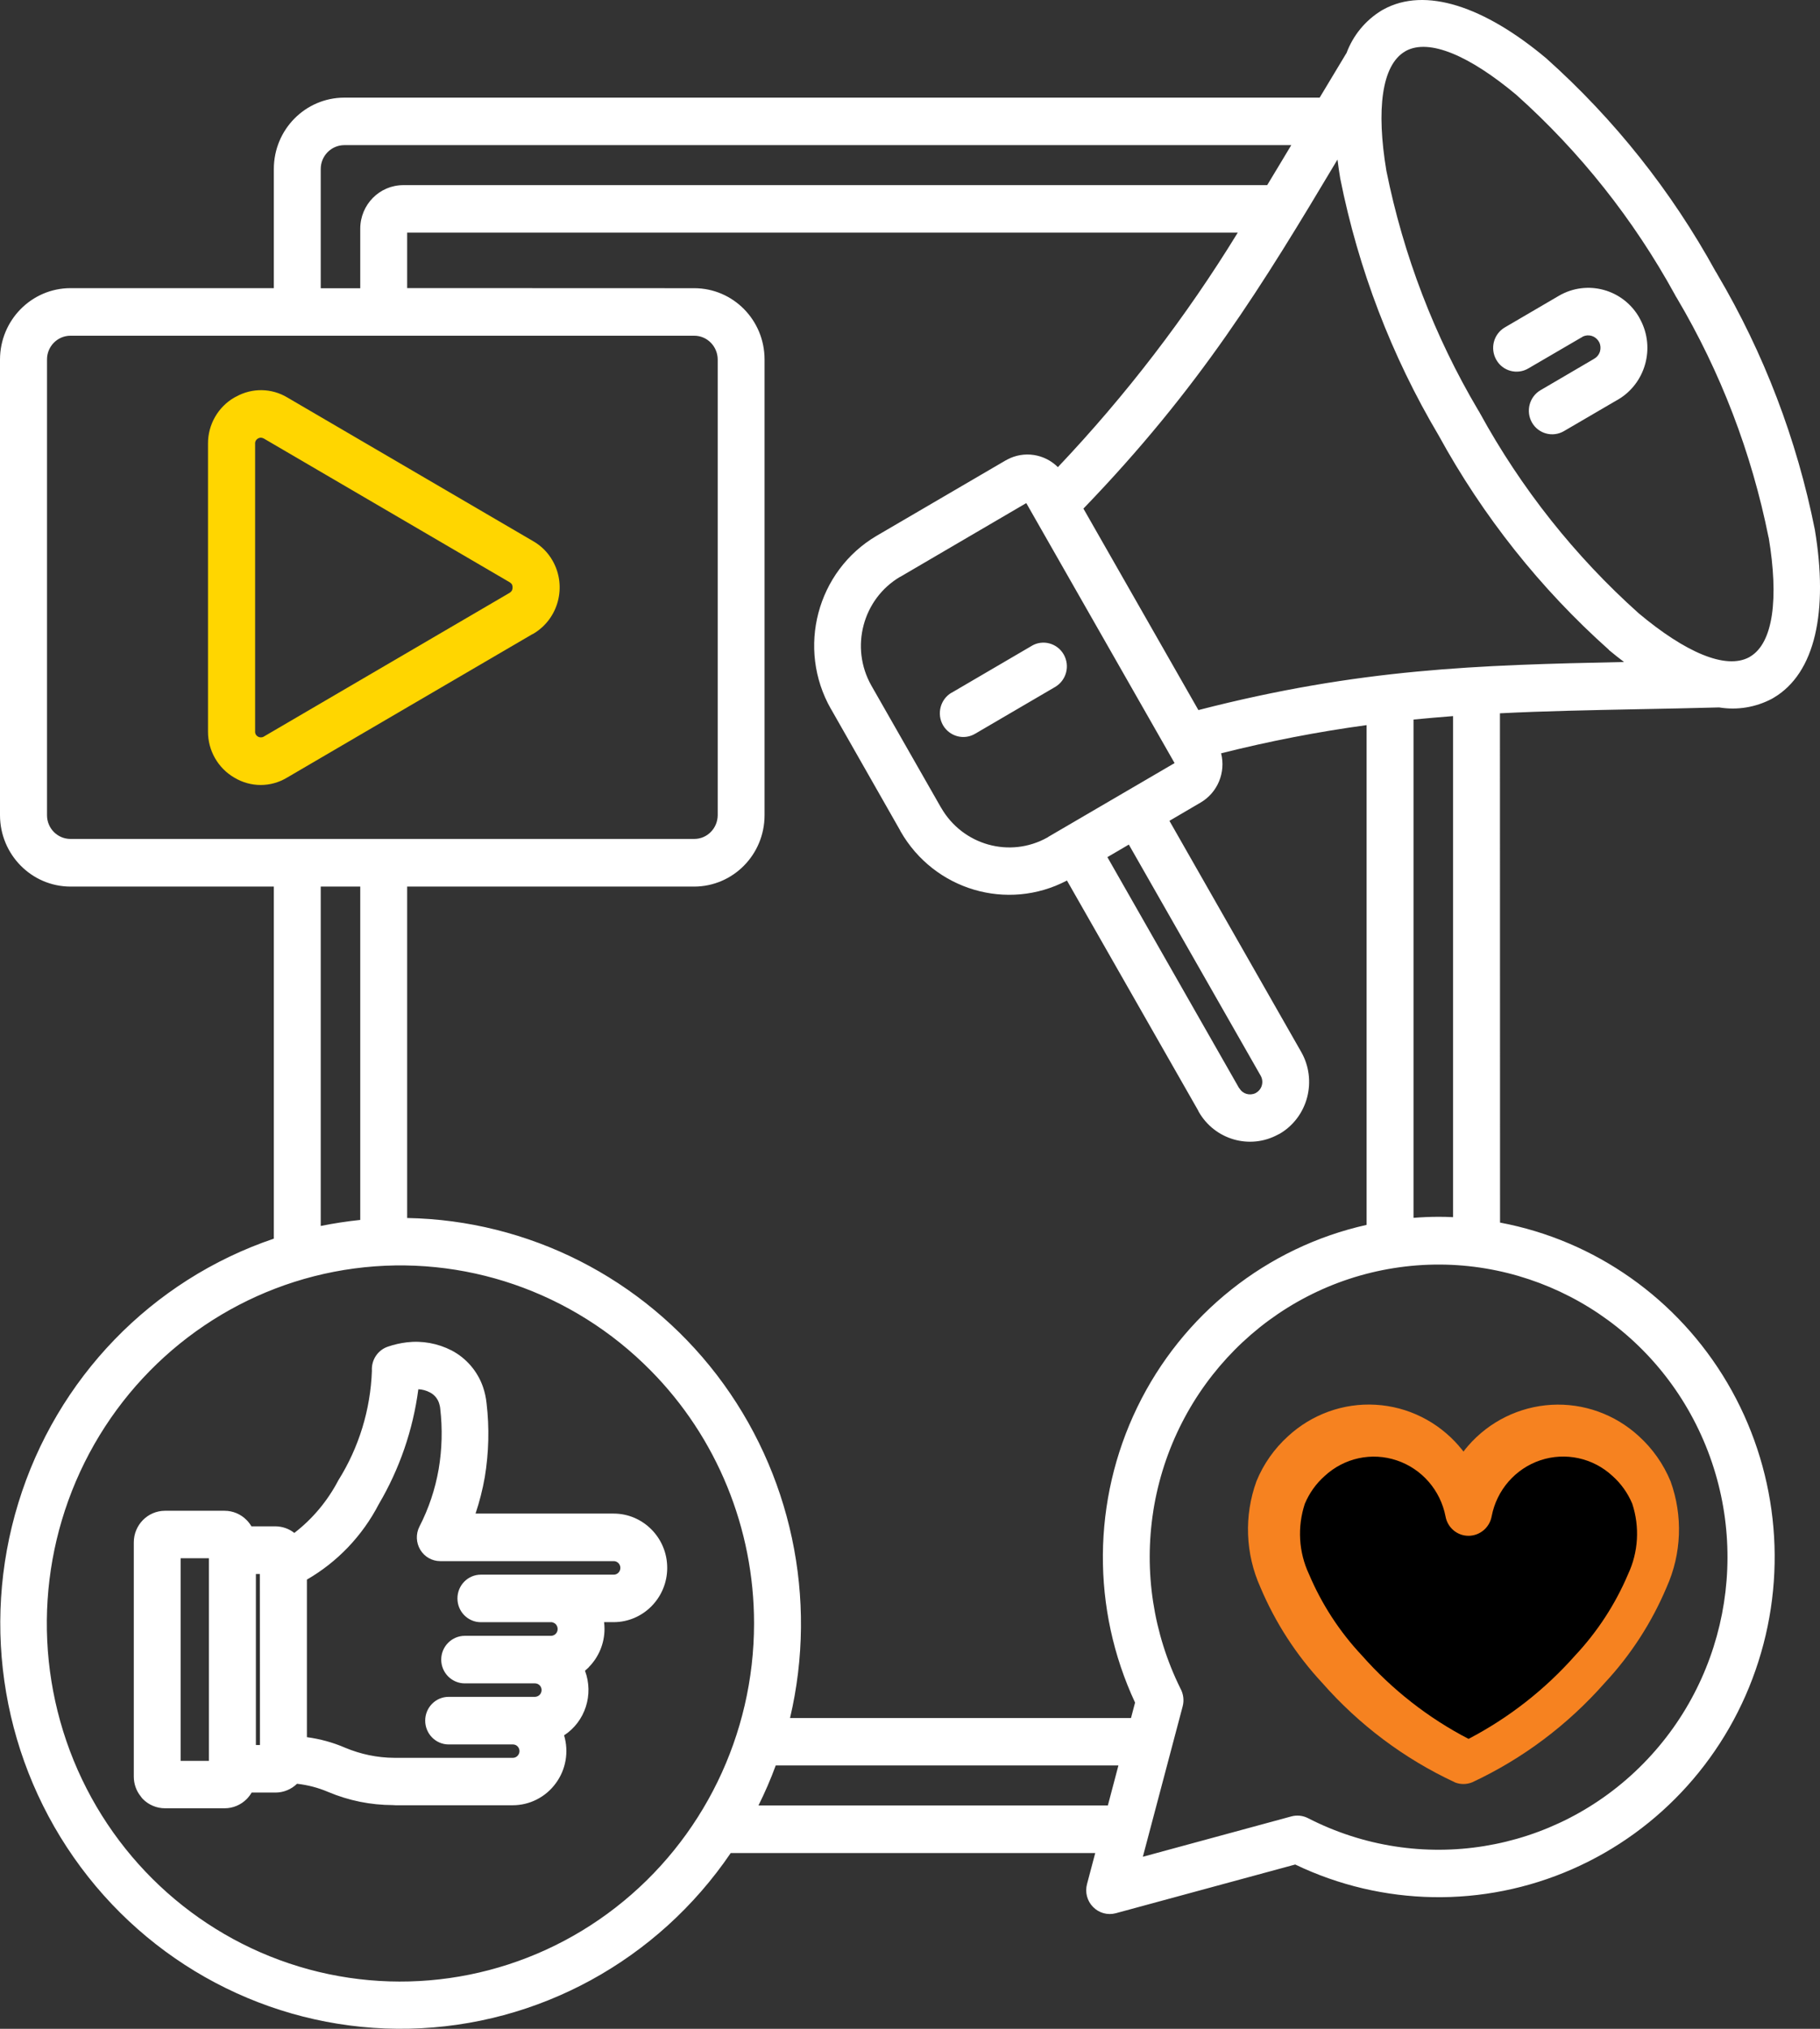
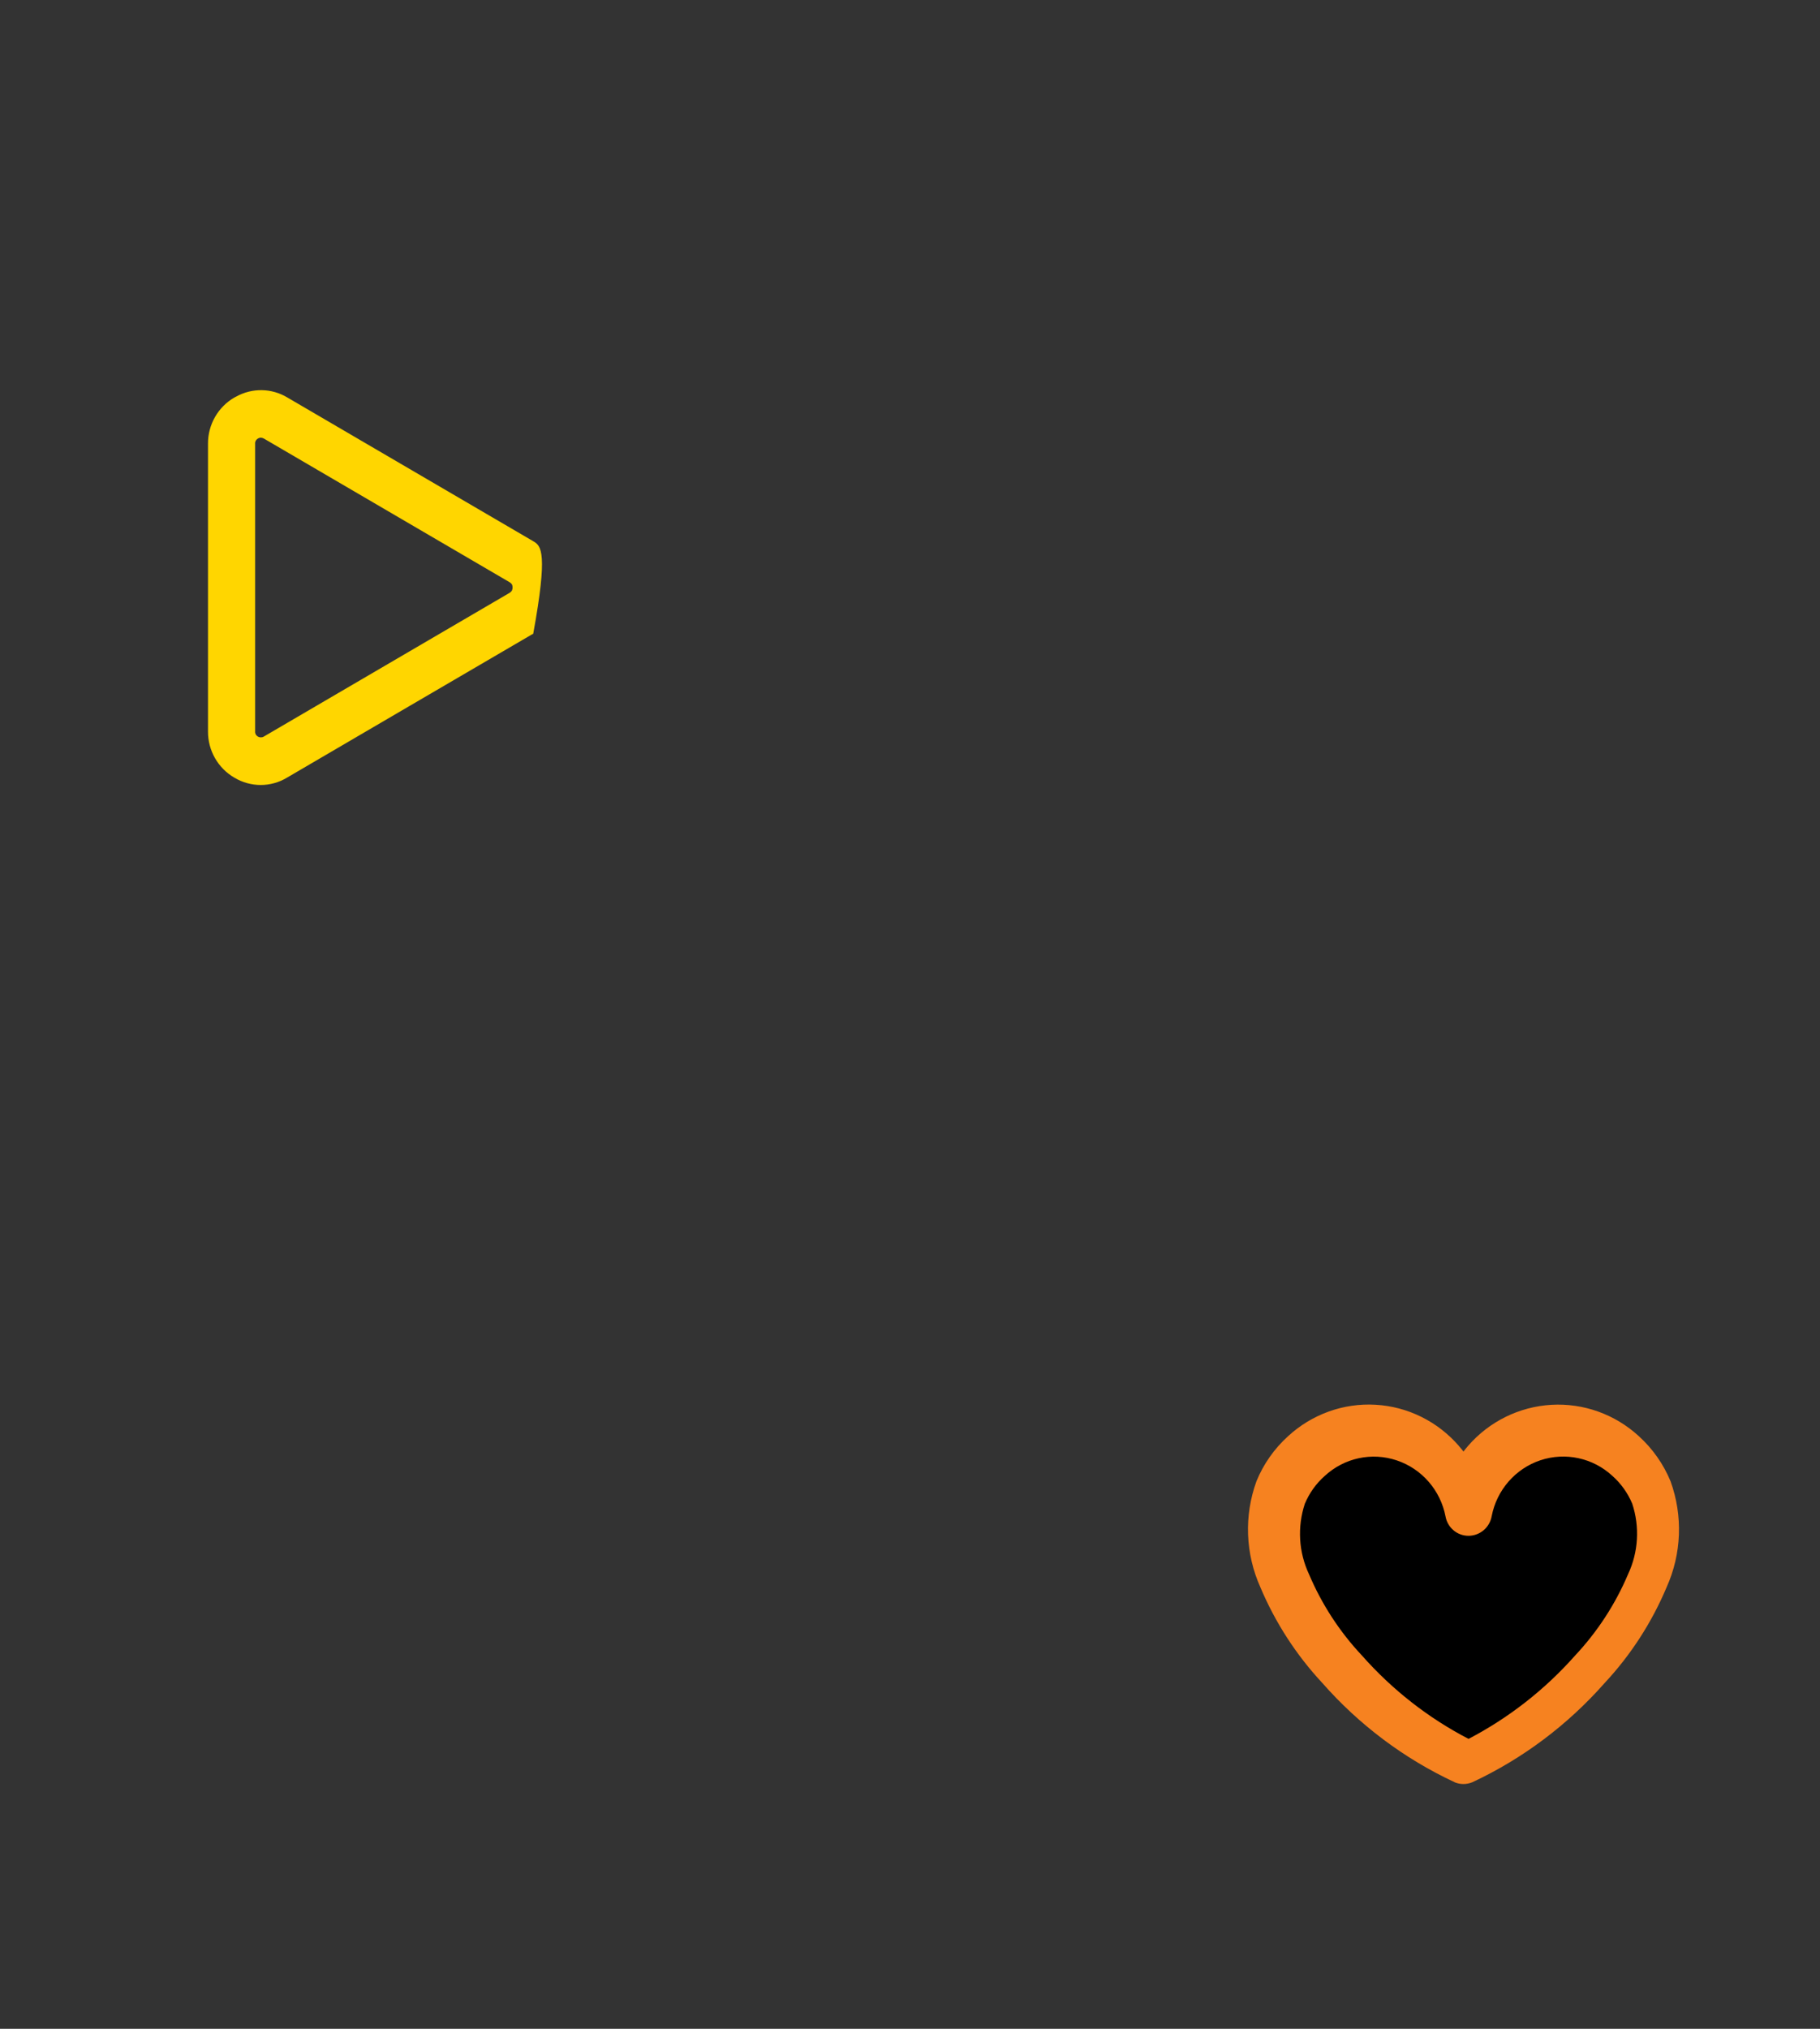
<svg xmlns="http://www.w3.org/2000/svg" width="35" height="39" viewBox="0 0 35 39" fill="none">
  <rect x="0" y="0" width="35" height="39" fill="#333333" stroke="none" />
-   <path fill-rule="evenodd" clip-rule="evenodd" d="M5.266 5.539V3.249C5.266 2.491 5.871 1.879 6.619 1.877H25.378C25.531 1.623 25.696 1.346 25.891 1.024H25.893C26.02 0.68 26.258 0.391 26.57 0.201C26.581 0.195 26.59 0.19 26.602 0.183C27.409 -0.262 28.546 0.125 29.733 1.119C31.043 2.289 32.145 3.675 32.994 5.221C33.007 5.237 33.016 5.256 33.026 5.274C33.922 6.791 34.556 8.451 34.901 10.183C35.161 11.742 34.915 12.941 34.104 13.416C34.095 13.422 34.084 13.429 34.073 13.434C33.761 13.598 33.407 13.656 33.06 13.599C32.528 13.614 32.013 13.623 31.516 13.633C30.579 13.652 29.705 13.668 28.845 13.712L28.847 23.502C30.674 23.845 32.266 24.968 33.218 26.584C34.169 28.199 34.387 30.152 33.815 31.942C33.245 33.732 31.939 35.186 30.234 35.932C28.527 36.68 26.587 36.647 24.908 35.842L21.456 36.779C21.301 36.82 21.134 36.775 21.02 36.658C20.905 36.542 20.862 36.373 20.905 36.215L21.062 35.622H14.052C12.648 37.687 10.348 38.945 7.871 38.998C5.396 39.053 3.044 37.898 1.554 35.894C0.064 33.891 -0.383 31.286 0.353 28.891C1.087 26.496 2.916 24.606 5.266 23.811V17.043H1.354C0.607 17.041 0.002 16.428 0 15.672V6.91C0.002 6.154 0.607 5.541 1.354 5.539L5.266 5.539ZM27.943 23.399V13.766C27.69 13.786 27.439 13.807 27.183 13.832V23.411C27.344 23.398 27.506 23.391 27.666 23.391C27.758 23.391 27.85 23.393 27.941 23.398L27.943 23.399ZM26.281 23.546V13.939C25.34 14.067 24.406 14.249 23.483 14.481C23.576 14.851 23.414 15.238 23.088 15.428L22.489 15.779L25.024 20.223C25.175 20.488 25.214 20.802 25.137 21.096C25.059 21.391 24.87 21.643 24.607 21.796H24.604C24.596 21.801 24.587 21.806 24.579 21.81V21.809C24.039 22.105 23.362 21.912 23.053 21.373C23.049 21.365 23.044 21.355 23.041 21.347L20.518 16.926V16.927C19.373 17.527 17.966 17.111 17.319 15.982C17.314 15.973 17.309 15.964 17.306 15.956L15.98 13.628V13.63C15.315 12.464 15.71 10.976 16.858 10.3L19.335 8.853C19.348 8.847 19.359 8.84 19.372 8.834H19.37C19.693 8.663 20.085 8.723 20.344 8.98C21.649 7.603 22.809 6.093 23.803 4.472H7.83V5.538L13.351 5.54C14.098 5.541 14.702 6.152 14.703 6.908V15.673C14.702 16.429 14.098 17.041 13.351 17.043H7.83V23.414C10.165 23.456 12.355 24.566 13.787 26.433C15.217 28.302 15.735 30.726 15.193 33.026H21.75L21.828 32.73V32.729C20.988 30.929 21.004 28.84 21.87 27.053C22.737 25.264 24.361 23.974 26.282 23.546L26.281 23.546ZM21.508 33.938H14.918C14.822 34.2 14.71 34.457 14.586 34.707H21.305L21.508 33.938ZM22.18 29.04C21.995 30.206 22.178 31.403 22.701 32.459C22.758 32.562 22.774 32.686 22.744 32.8L21.978 35.693L24.835 34.917C24.943 34.888 25.056 34.901 25.154 34.951C27.299 36.051 29.899 35.63 31.597 33.907C33.296 32.184 33.707 29.552 32.616 27.381C31.526 25.213 29.18 24.001 26.805 24.377C24.43 24.753 22.564 26.635 22.18 29.036L22.18 29.04ZM29.39 7.083L30.398 6.495C30.414 6.487 30.428 6.479 30.441 6.469C30.546 6.421 30.669 6.454 30.736 6.549C30.743 6.562 30.751 6.575 30.759 6.588C30.781 6.639 30.784 6.696 30.771 6.749C30.754 6.81 30.716 6.861 30.662 6.893C30.654 6.898 30.646 6.903 30.638 6.908L29.627 7.5C29.411 7.625 29.338 7.904 29.46 8.121C29.584 8.339 29.859 8.413 30.075 8.288L31.089 7.696L31.114 7.683H31.113C31.643 7.373 31.836 6.691 31.545 6.144C31.539 6.133 31.534 6.121 31.527 6.112V6.109C31.215 5.558 30.52 5.37 29.977 5.687L28.939 6.294C28.723 6.421 28.65 6.699 28.776 6.918C28.899 7.135 29.176 7.209 29.39 7.083ZM19.842 12.415L18.298 13.318V13.316C18.084 13.443 18.01 13.721 18.134 13.94C18.26 14.157 18.535 14.233 18.751 14.106L20.292 13.205C20.507 13.078 20.581 12.8 20.456 12.581C20.332 12.364 20.055 12.288 19.841 12.415L19.842 12.415ZM21.709 16.235L21.296 16.477L23.818 20.898C23.823 20.906 23.828 20.914 23.832 20.922L23.834 20.919C23.896 21.028 24.031 21.068 24.144 21.014L24.161 21.004H24.16C24.271 20.938 24.307 20.793 24.245 20.681L21.708 16.235L21.709 16.235ZM31.229 12.724C31.133 12.652 31.036 12.574 30.939 12.494L30.941 12.492C29.624 11.318 28.516 9.922 27.665 8.368C26.76 6.843 26.122 5.174 25.774 3.432C25.753 3.308 25.736 3.186 25.721 3.067C24.269 5.499 23.076 7.453 20.835 9.777L23.046 13.65C26.147 12.851 28.419 12.784 31.227 12.726L31.229 12.724ZM24.83 2.79H6.619C6.37 2.792 6.168 2.996 6.168 3.249V5.541H6.928V4.397C6.928 3.934 7.298 3.559 7.755 3.559H24.369C24.522 3.308 24.674 3.052 24.832 2.79H24.83ZM20.16 16.087L22.588 14.669L19.736 9.671L17.31 11.09V11.088C16.59 11.513 16.342 12.446 16.757 13.179L18.084 15.503L18.098 15.527V15.526C18.513 16.248 19.42 16.502 20.141 16.1L20.162 16.087L20.16 16.087ZM28.427 7.886C28.439 7.904 28.45 7.921 28.459 7.94C29.254 9.39 30.287 10.693 31.515 11.791C32.409 12.539 33.185 12.878 33.638 12.634L33.654 12.624C34.103 12.361 34.208 11.503 34.013 10.331H34.011C33.685 8.705 33.088 7.148 32.246 5.727C32.231 5.706 32.22 5.685 32.209 5.663C31.415 4.217 30.384 2.917 29.159 1.822C28.264 1.074 27.488 0.735 27.036 0.979L27.02 0.989C26.57 1.252 26.465 2.11 26.661 3.282C26.988 4.907 27.585 6.464 28.427 7.886ZM6.926 17.043H6.168V23.567C6.416 23.517 6.671 23.478 6.928 23.451V17.043L6.926 17.043ZM13.349 6.454H1.354C1.106 6.454 0.904 6.659 0.904 6.909V15.672C0.904 15.923 1.106 16.127 1.354 16.127H13.352C13.6 16.127 13.8 15.923 13.802 15.672V6.909C13.8 6.659 13.6 6.454 13.352 6.454H13.349ZM12.51 26.343C11.015 24.829 8.909 24.105 6.814 24.384C4.718 24.663 2.87 25.913 1.812 27.766C0.755 29.619 0.609 31.864 1.417 33.843C2.226 35.82 3.898 37.304 5.939 37.858C7.981 38.411 10.163 37.972 11.839 36.669C13.517 35.366 14.501 33.347 14.501 31.208C14.502 29.383 13.786 27.631 12.51 26.343ZM3.172 29.042C2.841 29.043 2.573 29.315 2.573 29.65V34.152C2.573 34.29 2.619 34.424 2.705 34.53C2.717 34.549 2.732 34.567 2.747 34.583C2.86 34.697 3.013 34.761 3.173 34.761H4.321C4.479 34.761 4.632 34.697 4.745 34.583C4.781 34.546 4.813 34.504 4.839 34.459H5.298C5.452 34.459 5.601 34.398 5.712 34.29C5.919 34.313 6.121 34.366 6.313 34.448C6.707 34.614 7.128 34.699 7.556 34.7C7.571 34.702 7.589 34.703 7.605 34.703H9.86C10.185 34.703 10.493 34.547 10.687 34.282C10.883 34.018 10.942 33.676 10.848 33.359C11.255 33.093 11.421 32.576 11.25 32.117C11.275 32.096 11.299 32.074 11.323 32.051L11.321 32.05C11.515 31.855 11.625 31.59 11.625 31.313C11.625 31.27 11.622 31.226 11.617 31.183H11.8C12.368 31.183 12.831 30.716 12.831 30.139C12.831 29.563 12.368 29.096 11.8 29.096H9.145C9.222 28.866 9.281 28.633 9.323 28.395C9.4 27.926 9.413 27.448 9.357 26.975C9.346 26.869 9.323 26.763 9.288 26.661C9.183 26.359 8.967 26.108 8.685 25.96C8.418 25.823 8.118 25.769 7.823 25.804C7.7 25.819 7.579 25.846 7.463 25.886C7.266 25.95 7.139 26.142 7.152 26.351C7.125 27.099 6.903 27.824 6.507 28.456C6.3 28.852 6.011 29.198 5.66 29.468C5.557 29.386 5.43 29.343 5.298 29.341H4.835C4.81 29.298 4.778 29.256 4.742 29.22C4.63 29.106 4.478 29.042 4.319 29.042L3.172 29.042ZM4.921 30.258V33.545H4.999L4.997 30.258H4.921ZM4.017 29.954H3.474V33.849H4.017V29.954ZM10.618 31.184H9.248C8.998 31.184 8.797 30.98 8.797 30.727C8.797 30.475 8.998 30.27 9.248 30.27H11.803C11.873 30.27 11.93 30.213 11.93 30.14C11.93 30.068 11.873 30.01 11.803 30.01H8.466C8.309 30.01 8.164 29.928 8.082 29.791C8.001 29.656 7.994 29.487 8.066 29.346C8.245 28.998 8.369 28.627 8.436 28.242C8.501 27.858 8.511 27.465 8.466 27.078C8.463 27.041 8.453 27.004 8.442 26.968C8.411 26.88 8.349 26.808 8.266 26.766C8.198 26.73 8.121 26.709 8.045 26.706C7.942 27.488 7.683 28.239 7.284 28.916C6.969 29.523 6.49 30.026 5.902 30.365V33.396V33.394C6.154 33.428 6.402 33.495 6.637 33.597C6.936 33.722 7.257 33.79 7.583 33.791H9.864C9.915 33.791 9.96 33.759 9.98 33.711C10 33.664 9.99 33.61 9.953 33.571C9.931 33.548 9.899 33.534 9.866 33.534H8.628C8.379 33.534 8.177 33.328 8.177 33.076C8.177 32.823 8.379 32.619 8.628 32.619H10.289C10.339 32.617 10.386 32.587 10.405 32.538C10.425 32.49 10.414 32.435 10.379 32.398C10.355 32.374 10.324 32.361 10.29 32.36H8.938C8.689 32.36 8.485 32.156 8.485 31.903C8.485 31.651 8.689 31.446 8.938 31.446H10.597H10.595C10.667 31.446 10.724 31.388 10.724 31.316C10.724 31.281 10.711 31.248 10.688 31.223C10.668 31.203 10.645 31.191 10.618 31.186L10.618 31.184Z" fill="white" />
-   <path fill-rule="evenodd" clip-rule="evenodd" d="M10.229 12.196C10.237 12.192 10.246 12.188 10.254 12.184C10.74 11.899 10.907 11.271 10.627 10.779C10.539 10.623 10.41 10.493 10.256 10.405L5.524 7.64C5.224 7.46 4.85 7.453 4.542 7.624C4.531 7.628 4.52 7.635 4.51 7.641V7.64C4.194 7.821 3.998 8.162 4 8.529V14.059C3.997 14.426 4.192 14.767 4.507 14.949C4.82 15.137 5.208 15.137 5.519 14.949L7.874 13.572L10.229 12.196ZM5.074 14.159L9.78 11.408L9.804 11.394H9.803C9.82 11.384 9.834 11.37 9.846 11.35C9.861 11.313 9.861 11.271 9.846 11.235C9.834 11.218 9.82 11.204 9.803 11.194L5.072 8.429C5.055 8.42 5.036 8.415 5.015 8.413C4.999 8.415 4.983 8.418 4.969 8.425L4.96 8.431V8.429C4.942 8.441 4.928 8.455 4.917 8.473C4.909 8.492 4.904 8.511 4.906 8.531V14.059C4.904 14.078 4.909 14.099 4.917 14.117C4.928 14.135 4.942 14.149 4.96 14.16C4.977 14.17 4.996 14.175 5.017 14.175C5.037 14.175 5.057 14.17 5.074 14.159Z" fill="#FFD600" />
+   <path fill-rule="evenodd" clip-rule="evenodd" d="M10.229 12.196C10.237 12.192 10.246 12.188 10.254 12.184C10.539 10.623 10.41 10.493 10.256 10.405L5.524 7.64C5.224 7.46 4.85 7.453 4.542 7.624C4.531 7.628 4.52 7.635 4.51 7.641V7.64C4.194 7.821 3.998 8.162 4 8.529V14.059C3.997 14.426 4.192 14.767 4.507 14.949C4.82 15.137 5.208 15.137 5.519 14.949L7.874 13.572L10.229 12.196ZM5.074 14.159L9.78 11.408L9.804 11.394H9.803C9.82 11.384 9.834 11.37 9.846 11.35C9.861 11.313 9.861 11.271 9.846 11.235C9.834 11.218 9.82 11.204 9.803 11.194L5.072 8.429C5.055 8.42 5.036 8.415 5.015 8.413C4.999 8.415 4.983 8.418 4.969 8.425L4.96 8.431V8.429C4.942 8.441 4.928 8.455 4.917 8.473C4.909 8.492 4.904 8.511 4.906 8.531V14.059C4.904 14.078 4.909 14.099 4.917 14.117C4.928 14.135 4.942 14.149 4.96 14.16C4.977 14.17 4.996 14.175 5.017 14.175C5.037 14.175 5.057 14.17 5.074 14.159Z" fill="#FFD600" />
  <path d="M28.313 34.261C28.203 34.306 28.082 34.306 27.973 34.261L27.976 34.261C27.005 33.809 26.137 33.158 25.427 32.35C24.927 31.813 24.523 31.189 24.237 30.51C23.949 29.868 23.922 29.138 24.162 28.476C24.297 28.144 24.506 27.848 24.771 27.608C25.229 27.187 25.835 26.968 26.453 27.004C27.072 27.039 27.648 27.325 28.057 27.797H28.055C28.087 27.832 28.116 27.867 28.144 27.904C28.171 27.867 28.2 27.832 28.23 27.797C28.638 27.325 29.217 27.041 29.835 27.005C30.453 26.97 31.058 27.187 31.516 27.608C31.781 27.848 31.989 28.144 32.126 28.475C32.366 29.138 32.339 29.868 32.051 30.51C31.765 31.189 31.362 31.813 30.861 32.35C30.149 33.158 29.282 33.809 28.313 34.261Z" fill="#F68220" />
  <path fill-rule="evenodd" clip-rule="evenodd" d="M26.19 31.823C26.771 32.481 27.466 33.025 28.241 33.427C29.016 33.023 29.711 32.479 30.292 31.823C30.72 31.366 31.064 30.839 31.309 30.261C31.508 29.837 31.536 29.351 31.389 28.905C31.303 28.701 31.173 28.518 31.007 28.371C30.634 28.026 30.105 27.911 29.623 28.071C29.142 28.232 28.783 28.643 28.686 29.147C28.648 29.362 28.462 29.521 28.244 29.523C28.026 29.525 27.839 29.369 27.799 29.153C27.702 28.648 27.343 28.235 26.862 28.074C26.38 27.911 25.85 28.026 25.475 28.373C25.309 28.519 25.179 28.703 25.093 28.907C24.946 29.352 24.974 29.838 25.173 30.261C25.418 30.839 25.762 31.368 26.19 31.823Z" fill="black" />
</svg>